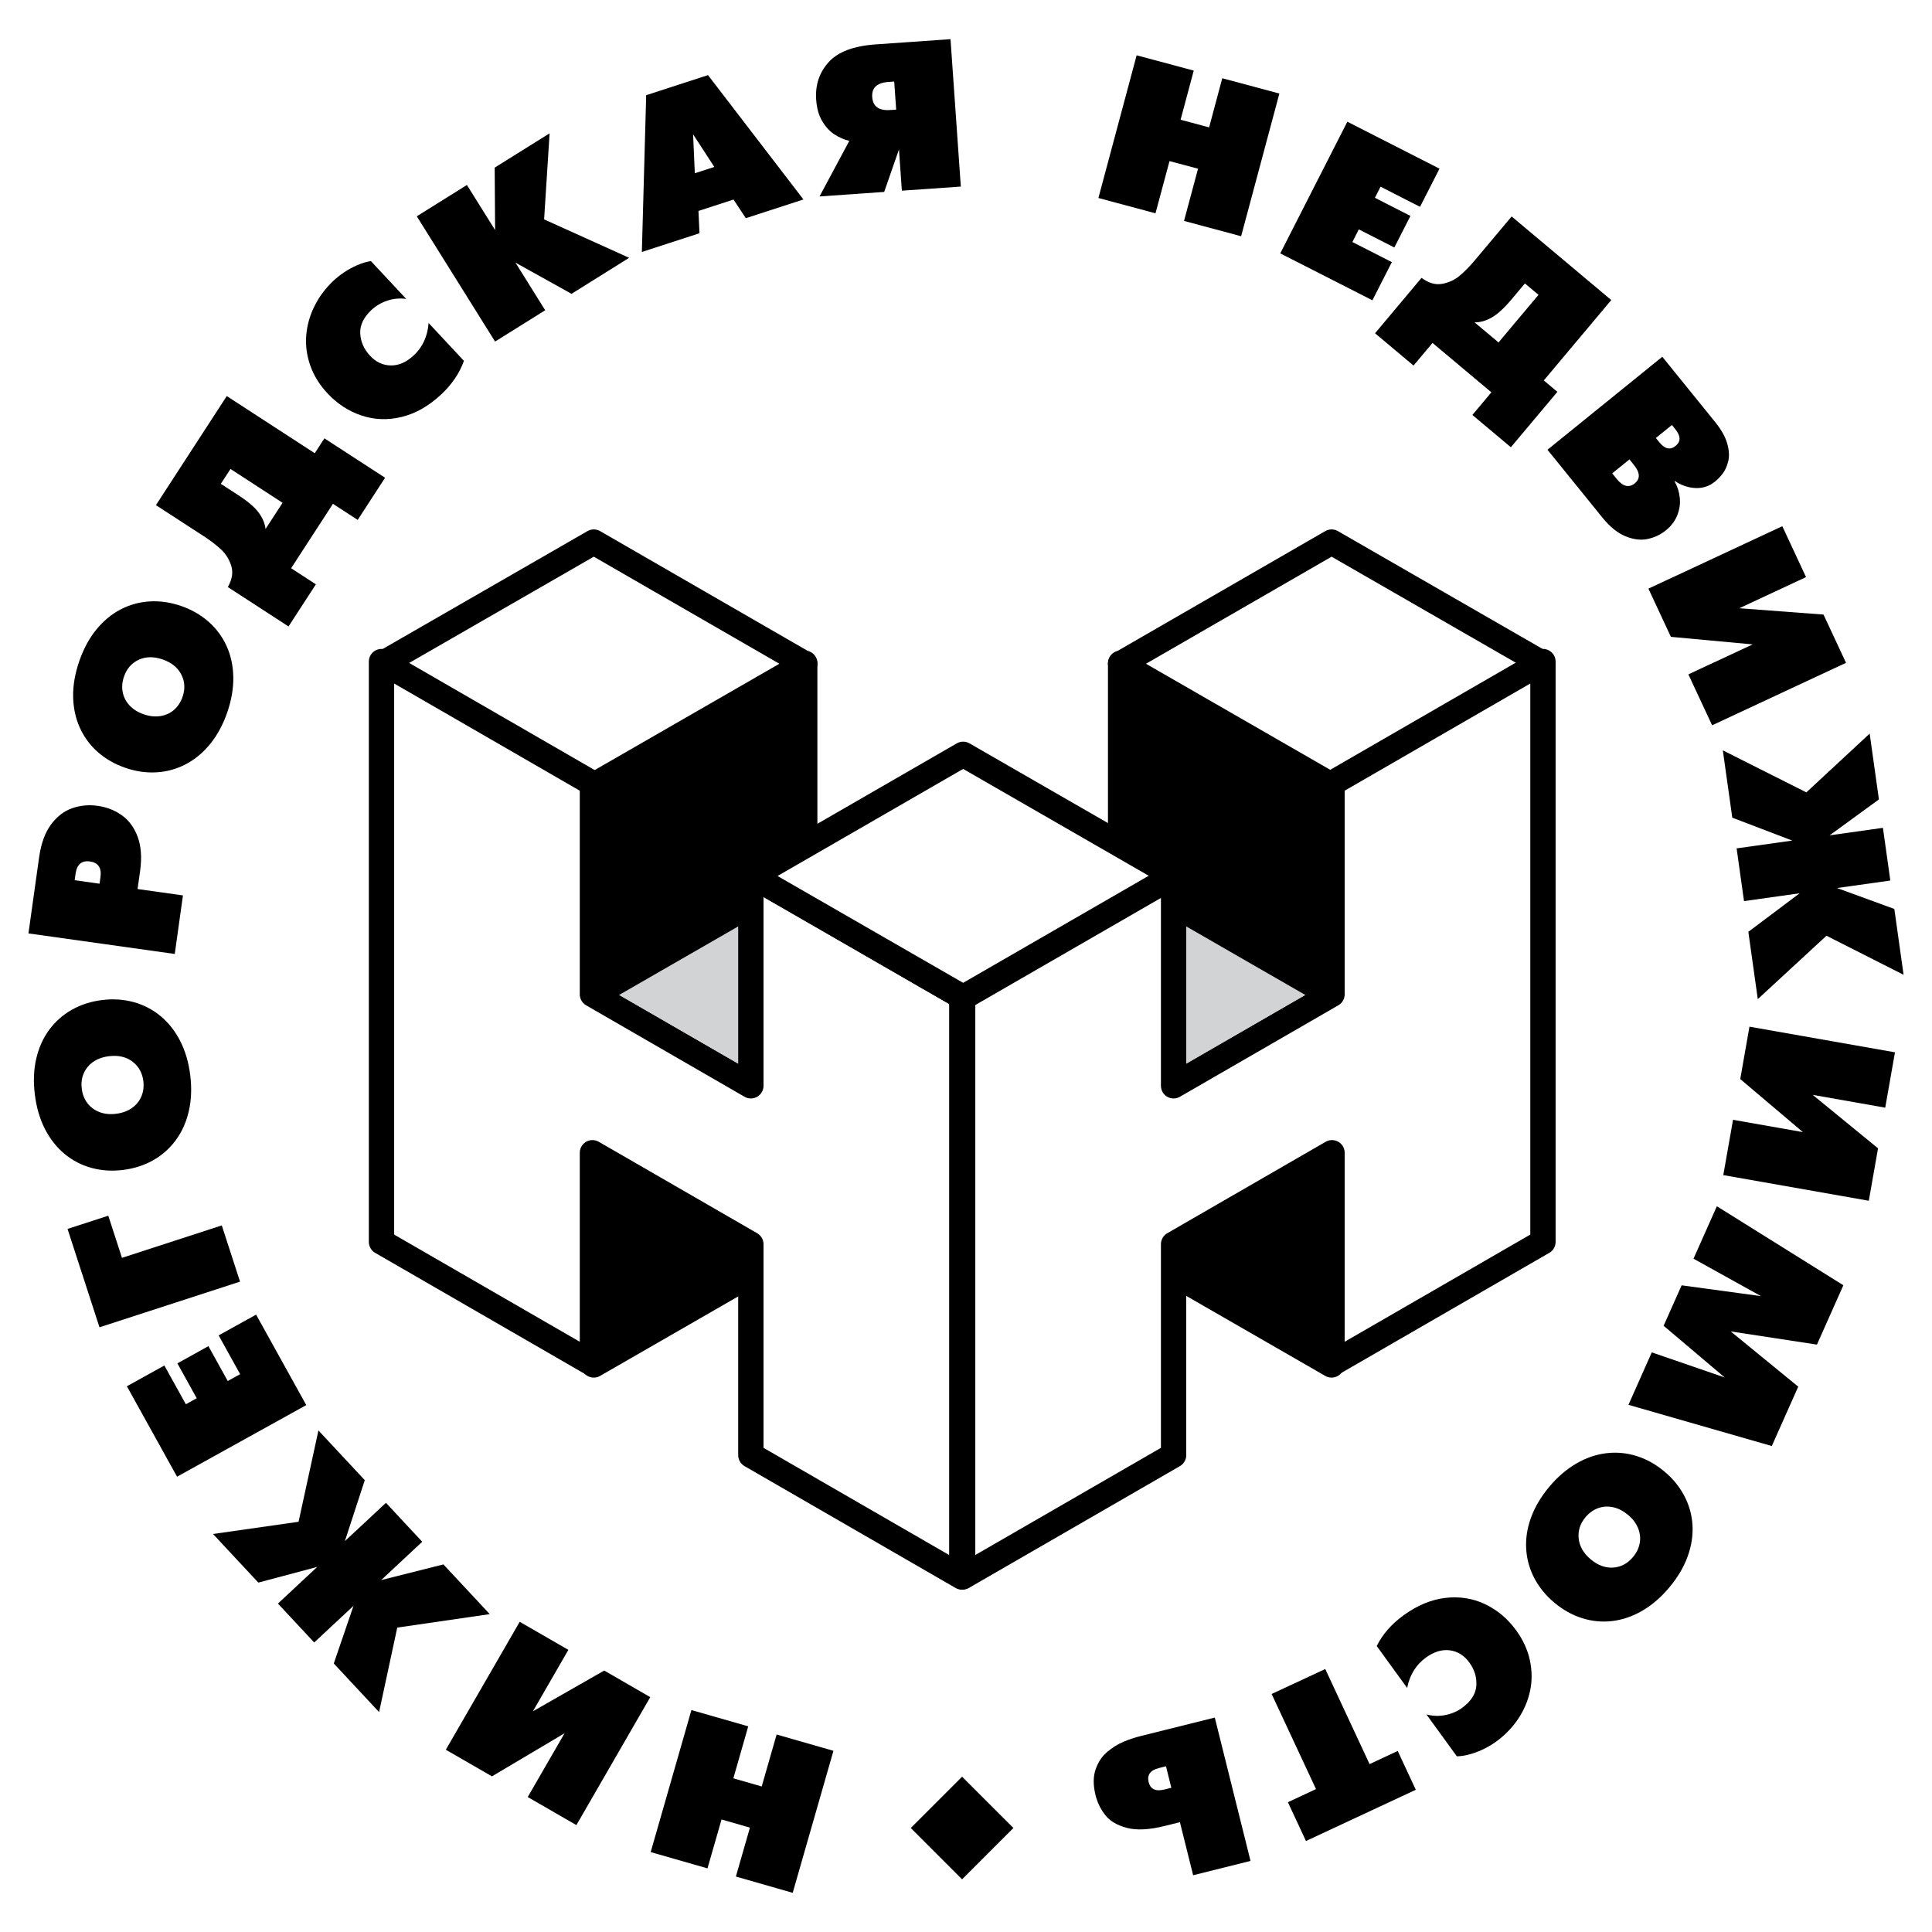
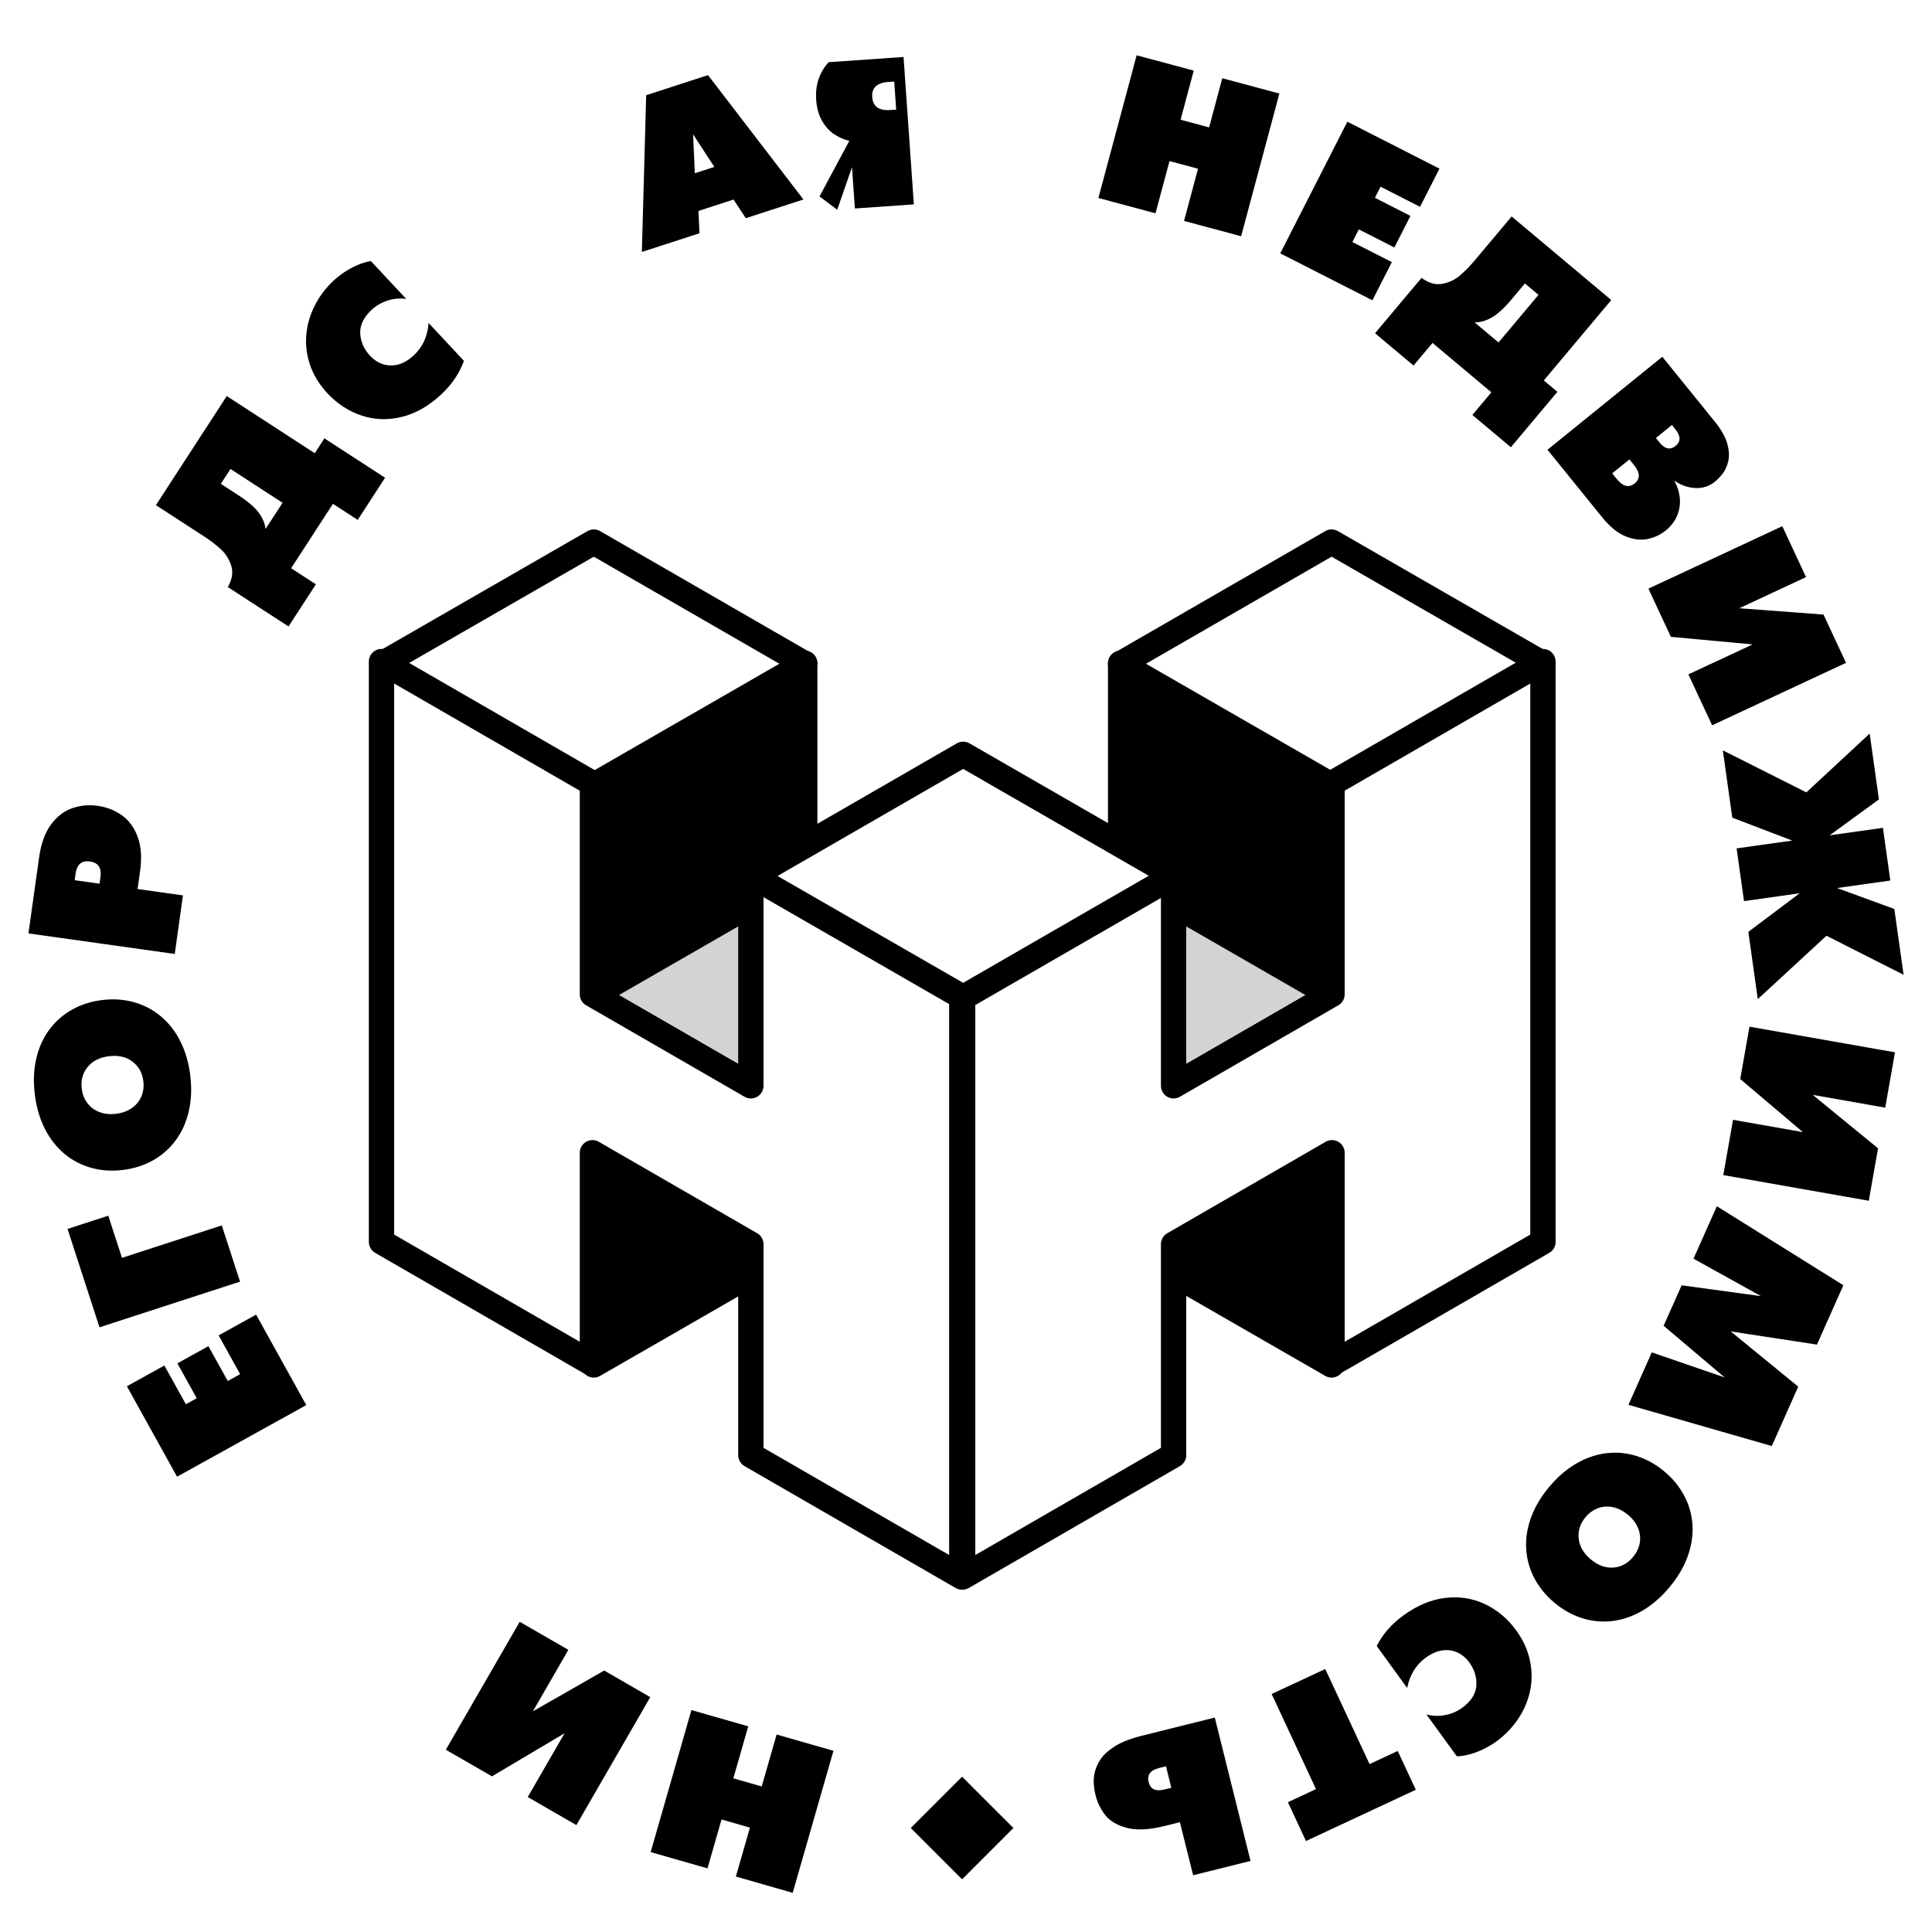
<svg xmlns="http://www.w3.org/2000/svg" version="1.0" id="Layer_1" x="0px" y="0px" width="192.756px" height="192.756px" viewBox="0 0 192.756 192.756" enable-background="new 0 0 192.756 192.756" xml:space="preserve">
  <g>
    <polygon fill-rule="evenodd" clip-rule="evenodd" fill="#FFFFFF" points="0,0 192.756,0 192.756,192.756 0,192.756 0,0  " />
    <polygon fill-rule="evenodd" clip-rule="evenodd" stroke="#000000" stroke-width="2.526" stroke-linecap="round" stroke-linejoin="round" stroke-miterlimit="2.613" points="   132.852,136.18 132.852,115.134 111.805,103.02 111.805,124.066 132.852,136.18  " />
    <polygon fill-rule="evenodd" clip-rule="evenodd" stroke="#000000" stroke-width="2.526" stroke-linecap="round" stroke-linejoin="round" stroke-miterlimit="2.613" points="   132.852,99.33 132.852,78.284 111.805,66.169 111.805,87.216 132.852,99.33  " />
    <polygon fill-rule="evenodd" clip-rule="evenodd" fill="#D1D3D4" stroke="#000000" stroke-width="2.526" stroke-linecap="round" stroke-linejoin="round" stroke-miterlimit="2.613" points="   116.993,108.405 132.798,99.286 111.751,87.171 95.947,96.291 116.993,108.405  " />
    <polygon fill-rule="evenodd" clip-rule="evenodd" fill="#FFFFFF" stroke="#000000" stroke-width="2.526" stroke-linecap="round" stroke-linejoin="round" stroke-miterlimit="2.613" points="   132.852,78.338 153.897,66.197 132.852,54.083 111.805,66.224 132.852,78.338  " />
    <polygon fill-rule="evenodd" clip-rule="evenodd" fill="#FFFFFF" stroke="#000000" stroke-width="2.526" stroke-linecap="round" stroke-linejoin="round" stroke-miterlimit="2.613" points="   96.043,99.435 117.089,87.284 117.089,108.33 132.894,99.205 132.894,78.159 153.94,66.007 153.94,123.904 132.894,136.056    132.894,115.01 117.089,124.134 117.089,145.181 96.043,157.331 96.043,99.435  " />
    <polygon fill-rule="evenodd" clip-rule="evenodd" stroke="#000000" stroke-width="2.526" stroke-linecap="round" stroke-linejoin="round" stroke-miterlimit="2.613" points="   59.243,136.18 59.243,115.134 80.289,103.02 80.289,124.066 59.243,136.18  " />
    <polygon fill-rule="evenodd" clip-rule="evenodd" stroke="#000000" stroke-width="2.526" stroke-linecap="round" stroke-linejoin="round" stroke-miterlimit="2.613" points="   59.243,99.33 59.243,78.284 80.289,66.169 80.289,87.216 59.243,99.33  " />
    <polygon fill-rule="evenodd" clip-rule="evenodd" fill="#D1D3D4" stroke="#000000" stroke-width="2.526" stroke-linecap="round" stroke-linejoin="round" stroke-miterlimit="2.613" points="   75.009,108.405 59.205,99.286 80.251,87.171 96.056,96.291 75.009,108.405  " />
    <polygon fill-rule="evenodd" clip-rule="evenodd" fill="#FFFFFF" stroke="#000000" stroke-width="2.526" stroke-linecap="round" stroke-linejoin="round" stroke-miterlimit="2.613" points="   59.243,78.338 38.196,66.197 59.243,54.083 80.289,66.224 59.243,78.338  " />
    <polygon fill-rule="evenodd" clip-rule="evenodd" fill="#FFFFFF" stroke="#000000" stroke-width="2.526" stroke-linecap="round" stroke-linejoin="round" stroke-miterlimit="2.613" points="   95.959,99.435 74.913,87.284 74.913,108.33 59.108,99.205 59.108,78.159 38.062,66.007 38.062,123.904 59.108,136.056    59.108,115.01 74.913,124.134 74.913,145.181 95.959,157.331 95.959,99.435  " />
    <polygon fill-rule="evenodd" clip-rule="evenodd" fill="#FFFFFF" stroke="#000000" stroke-width="2.526" stroke-linecap="round" stroke-linejoin="round" stroke-miterlimit="2.613" points="   96.093,99.514 117.139,87.373 96.093,75.258 75.047,87.399 96.093,99.514  " />
    <polygon fill-rule="evenodd" clip-rule="evenodd" points="83.153,174.678 79.088,188.848 73.419,187.223 74.82,182.344    71.988,181.529 70.587,186.408 64.918,184.783 68.983,170.613 74.651,172.238 73.167,177.423 75.996,178.237 77.484,173.053    83.153,174.678  " />
    <polygon fill-rule="evenodd" clip-rule="evenodd" points="57.506,182.091 52.652,179.29 56.327,172.927 49.082,177.226    44.48,174.572 51.852,161.807 56.706,164.607 53.168,170.736 60.283,166.672 64.877,169.325 57.506,182.091  " />
-     <polygon fill-rule="evenodd" clip-rule="evenodd" points="38.507,149.937 42.126,153.821 38.03,157.644 44.239,156.082    48.862,161.042 39.634,162.386 37.823,170.817 33.302,165.966 35.271,160.213 31.347,163.87 27.728,159.988 31.652,156.331    25.773,157.896 21.252,153.046 29.788,151.828 31.771,142.716 36.394,147.676 34.407,153.759 38.507,149.937  " />
    <polygon fill-rule="evenodd" clip-rule="evenodd" points="30.557,140.186 17.665,147.331 12.66,138.308 16.398,136.236    18.543,140.101 19.627,139.501 17.697,136.022 20.793,134.306 22.723,137.784 23.958,137.1 21.814,133.231 25.552,131.161    30.557,140.186  " />
    <polygon fill-rule="evenodd" clip-rule="evenodd" points="23.949,127.869 9.926,132.425 6.739,122.61 10.804,121.291    12.169,125.496 22.127,122.26 23.949,127.869  " />
    <path fill-rule="evenodd" clip-rule="evenodd" d="M18.983,107.289c0.154,1.274,0.109,2.465-0.144,3.563   c-0.252,1.099-0.685,2.067-1.298,2.902c-0.618,0.836-1.376,1.506-2.271,2.012c-0.899,0.505-1.899,0.824-3.001,0.961   c-1.103,0.134-2.152,0.067-3.146-0.207c-0.997-0.273-1.892-0.74-2.685-1.396c-0.793-0.66-1.446-1.492-1.959-2.492   c-0.509-1-0.846-2.148-1.004-3.439c-0.158-1.292-0.112-2.485,0.144-3.577c0.253-1.092,0.685-2.05,1.292-2.875   c0.607-0.824,1.362-1.491,2.264-2c0.906-0.51,1.91-0.832,3.012-0.966c1.102-0.137,2.151-0.066,3.152,0.207   c0.997,0.277,1.896,0.741,2.688,1.4c0.793,0.657,1.446,1.485,1.955,2.485C18.492,104.868,18.825,106.009,18.983,107.289   L18.983,107.289z M14.301,107.861c-0.102-0.831-0.467-1.48-1.095-1.951c-0.625-0.471-1.404-0.646-2.331-0.533   c-0.93,0.115-1.643,0.474-2.134,1.077c-0.491,0.601-0.688,1.323-0.583,2.162c0.066,0.559,0.256,1.043,0.565,1.446   c0.309,0.407,0.709,0.702,1.204,0.892c0.495,0.189,1.046,0.245,1.653,0.168c0.604-0.073,1.126-0.26,1.562-0.562   c0.438-0.305,0.758-0.688,0.958-1.158C14.301,108.936,14.367,108.42,14.301,107.861L14.301,107.861z" />
    <path fill-rule="evenodd" clip-rule="evenodd" d="M17.436,95.177l-14.598-2.05l1.067-7.613c0.193-1.355,0.583-2.436,1.179-3.244   c0.593-0.804,1.299-1.348,2.113-1.632c0.814-0.285,1.667-0.365,2.552-0.239c0.895,0.126,1.695,0.438,2.4,0.937   c0.706,0.499,1.236,1.218,1.587,2.155c0.347,0.94,0.428,2.085,0.238,3.436l-0.249,1.773l4.528,0.635L17.436,95.177L17.436,95.177z    M7.45,87.82l2.481,0.347l0.091-0.646c0.133-0.93-0.221-1.457-1.053-1.572c-0.821-0.116-1.295,0.291-1.429,1.221L7.45,87.82   L7.45,87.82z" />
-     <path fill-rule="evenodd" clip-rule="evenodd" d="M22.677,71.066c-0.421,1.214-0.983,2.26-1.692,3.138   c-0.709,0.878-1.523,1.559-2.443,2.04s-1.892,0.751-2.92,0.811c-1.032,0.062-2.071-0.088-3.12-0.45   c-1.05-0.361-1.962-0.884-2.738-1.565c-0.772-0.681-1.373-1.495-1.797-2.432c-0.424-0.941-0.649-1.973-0.67-3.096   c-0.021-1.126,0.183-2.302,0.607-3.534s0.99-2.282,1.695-3.152c0.709-0.87,1.516-1.541,2.422-2.018   c0.909-0.474,1.878-0.744,2.917-0.804c1.036-0.06,2.078,0.091,3.127,0.453c1.05,0.362,1.962,0.884,2.741,1.569   c0.776,0.685,1.379,1.496,1.804,2.436c0.425,0.937,0.646,1.969,0.667,3.092C23.294,68.676,23.094,69.848,22.677,71.066   L22.677,71.066z M18.212,69.529c0.274-0.797,0.232-1.541-0.126-2.236c-0.358-0.695-0.976-1.197-1.86-1.499   c-0.885-0.305-1.682-0.295-2.387,0.031c-0.706,0.327-1.197,0.888-1.471,1.688c-0.183,0.534-0.225,1.046-0.126,1.548   c0.098,0.499,0.33,0.94,0.688,1.327c0.361,0.386,0.832,0.678,1.411,0.878c0.576,0.2,1.127,0.256,1.65,0.179   c0.526-0.081,0.983-0.288,1.369-0.621C17.742,70.491,18.029,70.059,18.212,69.529L18.212,69.529z" />
    <path fill-rule="evenodd" clip-rule="evenodd" d="M15.556,50.399l7.069-10.884l8.778,5.704l0.962-1.485l6.055,3.931l-2.731,4.205   l-2.471-1.604l-4.173,6.427l2.471,1.604l-2.73,4.205l-6.055-3.931c0.435-0.765,0.547-1.474,0.337-2.131   c-0.211-0.652-0.555-1.204-1.039-1.646s-1.046-0.871-1.685-1.288L15.556,50.399L15.556,50.399z M22.032,48.272l1.751,1.137   c0.955,0.618,1.629,1.197,2.025,1.734s0.625,1.081,0.685,1.636l1.699-2.615l-5.195-3.376L22.032,48.272L22.032,48.272z" />
    <path fill-rule="evenodd" clip-rule="evenodd" d="M42.762,32.225l3.524,3.777c-0.442,1.236-1.201,2.355-2.274,3.359   c-1.239,1.155-2.548,1.899-3.935,2.236c-1.383,0.337-2.721,0.291-4.009-0.141c-1.288-0.428-2.418-1.165-3.394-2.211   c-0.808-0.864-1.383-1.801-1.73-2.809c-0.348-1.007-0.474-2.018-0.386-3.032c0.091-1.015,0.372-1.987,0.846-2.917   c0.47-0.934,1.102-1.762,1.885-2.496c0.298-0.277,0.642-0.547,1.032-0.814c0.394-0.267,0.829-0.505,1.306-0.716   c0.478-0.21,0.938-0.347,1.379-0.411l3.521,3.773c-0.649-0.087-1.278-0.031-1.885,0.172c-0.607,0.204-1.126,0.509-1.565,0.916   c-0.797,0.744-1.176,1.53-1.137,2.355c0.042,0.828,0.365,1.569,0.979,2.225c0.597,0.639,1.288,0.962,2.082,0.969   c0.793,0.01,1.555-0.327,2.285-1.011C42.169,34.629,42.661,33.552,42.762,32.225L42.762,32.225z" />
-     <polygon fill-rule="evenodd" clip-rule="evenodd" points="49.394,34.078 41.584,21.579 46.585,18.455 49.397,22.955 49.355,16.725    54.834,13.302 54.286,21.888 62.77,25.721 57.021,29.315 51.426,26.202 54.395,30.954 49.394,34.078  " />
    <path fill-rule="evenodd" clip-rule="evenodd" d="M64.038,25.138L64.47,9.498l6.167-2.004l9.522,12.408l-5.749,1.867l-1.225-1.86   l-3.5,1.137l0.102,2.226L64.038,25.138L64.038,25.138z M69.324,17.286l1.944-0.632l-2.12-3.253L69.324,17.286L69.324,17.286z" />
-     <path fill-rule="evenodd" clip-rule="evenodd" d="M81.764,19.6l2.973-5.549c-0.516-0.12-1.008-0.33-1.481-0.639   c-0.474-0.305-0.881-0.748-1.225-1.327c-0.34-0.579-0.544-1.292-0.6-2.13c-0.105-1.467,0.309-2.717,1.239-3.749   c0.934-1.032,2.492-1.622,4.686-1.776l7.476-0.523l1.029,14.707l-5.883,0.411l-0.288-4.117l-1.475,4.24L81.764,19.6L81.764,19.6z    M89.412,10.937l-0.196-2.801l-0.59,0.042c-1.134,0.081-1.671,0.583-1.604,1.51c0.067,0.94,0.667,1.369,1.801,1.288L89.412,10.937   L89.412,10.937z" />
+     <path fill-rule="evenodd" clip-rule="evenodd" d="M81.764,19.6l2.973-5.549c-0.516-0.12-1.008-0.33-1.481-0.639   c-0.474-0.305-0.881-0.748-1.225-1.327c-0.34-0.579-0.544-1.292-0.6-2.13c-0.105-1.467,0.309-2.717,1.239-3.749   l7.476-0.523l1.029,14.707l-5.883,0.411l-0.288-4.117l-1.475,4.24L81.764,19.6L81.764,19.6z    M89.412,10.937l-0.196-2.801l-0.59,0.042c-1.134,0.081-1.671,0.583-1.604,1.51c0.067,0.94,0.667,1.369,1.801,1.288L89.412,10.937   L89.412,10.937z" />
    <polygon fill-rule="evenodd" clip-rule="evenodd" points="109.588,19.754 113.403,5.517 119.1,7.044 117.787,11.948    120.634,12.709 121.946,7.806 127.644,9.333 123.828,23.569 118.131,22.042 119.528,16.833 116.682,16.072 115.284,21.281    109.588,19.754  " />
    <polygon fill-rule="evenodd" clip-rule="evenodd" points="127.732,25.279 134.426,12.144 143.618,16.827 141.677,20.635    137.739,18.627 137.174,19.733 140.719,21.541 139.114,24.692 135.569,22.885 134.927,24.145 138.865,26.152 136.925,29.961    127.732,25.279  " />
    <path fill-rule="evenodd" clip-rule="evenodd" d="M150.817,21.597l9.94,8.339l-6.732,8.021l1.355,1.137l-4.641,5.528L146.9,41.4   l1.896-2.257l-5.872-4.928l-1.896,2.257l-3.84-3.222l4.64-5.528c0.706,0.523,1.397,0.723,2.071,0.593   c0.678-0.126,1.264-0.403,1.762-0.832c0.499-0.425,0.993-0.93,1.485-1.517L150.817,21.597L150.817,21.597z M152.141,28.28   l-1.344,1.6c-0.734,0.874-1.39,1.475-1.973,1.801c-0.579,0.33-1.151,0.488-1.706,0.481l2.391,2.004l3.987-4.75L152.141,28.28   L152.141,28.28z" />
    <path fill-rule="evenodd" clip-rule="evenodd" d="M154.392,44.872l11.456-9.277l5.233,6.462c0.646,0.796,1.063,1.533,1.25,2.214   c0.189,0.677,0.218,1.267,0.091,1.766c-0.126,0.502-0.312,0.909-0.558,1.225s-0.495,0.576-0.755,0.786   c-0.568,0.46-1.218,0.674-1.948,0.643c-0.729-0.032-1.418-0.267-2.057-0.702l-0.031,0.028c0.284,0.509,0.46,1.06,0.52,1.653   s-0.024,1.172-0.253,1.745c-0.229,0.568-0.607,1.074-1.145,1.506c-0.526,0.428-1.134,0.712-1.818,0.856   c-0.684,0.14-1.421,0.049-2.207-0.274c-0.79-0.323-1.552-0.944-2.292-1.857L154.392,44.872L154.392,44.872z M165.206,43.699   l0.344,0.425c0.548,0.677,1.088,0.796,1.621,0.368c0.534-0.435,0.526-0.99-0.021-1.667L166.81,42.4L165.206,43.699L165.206,43.699z    M160.85,47.227l0.449,0.555c0.621,0.765,1.219,0.913,1.798,0.446c0.568-0.46,0.54-1.071-0.078-1.836l-0.449-0.558L160.85,47.227   L160.85,47.227z" />
    <polygon fill-rule="evenodd" clip-rule="evenodd" points="177.821,52.499 180.188,57.578 173.532,60.684 181.932,61.316    184.178,66.131 170.819,72.362 168.449,67.283 174.862,64.292 166.705,63.538 164.463,58.729 177.821,52.499  " />
    <polygon fill-rule="evenodd" clip-rule="evenodd" points="174,89.904 173.263,84.643 178.812,83.864 172.831,81.579    171.887,74.864 180.22,79.055 186.537,73.19 187.46,79.757 182.543,83.341 187.86,82.593 188.598,87.851 183.283,88.599    188.998,90.687 189.921,97.254 182.227,93.358 175.375,99.684 174.432,92.969 179.552,89.122 174,89.904  " />
    <polygon fill-rule="evenodd" clip-rule="evenodd" points="189.062,104.99 188.089,110.512 180.852,109.234 187.373,114.569    186.45,119.799 171.933,117.24 172.905,111.723 179.876,112.951 173.625,107.658 174.544,102.432 189.062,104.99  " />
    <polygon fill-rule="evenodd" clip-rule="evenodd" points="165.98,132.273 167.777,128.237 175.689,129.314 168.961,125.58    171.291,120.347 183.913,128.23 181.277,134.151 172.671,132.835 179.41,138.346 176.773,144.271 162.471,140.16 164.798,134.927    172.074,137.43 165.98,132.273  " />
    <path fill-rule="evenodd" clip-rule="evenodd" d="M154.57,148.339c0.828-0.986,1.73-1.762,2.706-2.327   c0.977-0.565,1.979-0.909,3.012-1.028c1.028-0.119,2.036-0.021,3.019,0.291c0.982,0.309,1.899,0.825,2.748,1.537   c0.854,0.713,1.517,1.527,1.994,2.443c0.48,0.913,0.751,1.885,0.811,2.917c0.06,1.028-0.105,2.071-0.488,3.127   c-0.382,1.061-0.993,2.085-1.832,3.086c-0.835,0.996-1.74,1.772-2.713,2.334c-0.973,0.558-1.966,0.895-2.983,1.015   c-1.018,0.119-2.021,0.021-3.008-0.292c-0.99-0.315-1.91-0.832-2.759-1.544c-0.854-0.713-1.517-1.53-1.997-2.446   c-0.481-0.92-0.752-1.893-0.812-2.921c-0.063-1.028,0.099-2.07,0.484-3.127C153.139,150.347,153.742,149.325,154.57,148.339   L154.57,148.339z M158.186,151.371c-0.537,0.646-0.765,1.355-0.681,2.135c0.084,0.775,0.484,1.467,1.2,2.067   c0.716,0.6,1.464,0.877,2.239,0.824c0.775-0.049,1.436-0.399,1.979-1.049c0.361-0.433,0.587-0.896,0.674-1.4   c0.088-0.502,0.032-0.997-0.168-1.485c-0.2-0.491-0.533-0.934-1.004-1.327c-0.467-0.389-0.958-0.642-1.478-0.758   c-0.52-0.112-1.019-0.084-1.499,0.088C158.969,150.642,158.547,150.943,158.186,151.371L158.186,151.371z" />
    <path fill-rule="evenodd" clip-rule="evenodd" d="M140.391,168.405l-3.036-4.18c0.586-1.173,1.478-2.194,2.668-3.058   c1.372-0.997,2.762-1.576,4.177-1.744c1.418-0.165,2.737,0.042,3.963,0.624c1.229,0.587,2.26,1.453,3.103,2.611   c0.695,0.955,1.151,1.955,1.372,2.998c0.222,1.043,0.229,2.061,0.015,3.058c-0.215,0.996-0.611,1.927-1.197,2.794   c-0.583,0.866-1.31,1.614-2.176,2.246c-0.33,0.238-0.706,0.467-1.127,0.685s-0.881,0.4-1.38,0.551   c-0.502,0.151-0.976,0.231-1.425,0.238l-3.032-4.177c0.635,0.169,1.264,0.187,1.892,0.06c0.628-0.126,1.183-0.364,1.664-0.716   c0.884-0.643,1.358-1.376,1.421-2.2c0.06-0.825-0.172-1.601-0.698-2.327c-0.513-0.706-1.162-1.109-1.948-1.215   c-0.782-0.102-1.583,0.141-2.39,0.727C141.275,166.093,140.654,167.1,140.391,168.405L140.391,168.405z" />
    <polygon fill-rule="evenodd" clip-rule="evenodd" points="132.22,166.517 136.643,176.005 139.451,174.695 141.255,178.567    130.297,183.678 128.493,179.806 131.297,178.497 126.871,169.01 132.22,166.517  " />
    <path fill-rule="evenodd" clip-rule="evenodd" d="M121.199,171.361l3.566,14.303l-5.725,1.429l-1.32-5.293l-1.53,0.379   c-1.537,0.383-2.794,0.445-3.766,0.187c-0.977-0.257-1.695-0.685-2.155-1.278c-0.464-0.593-0.783-1.246-0.962-1.966   c-0.249-0.997-0.249-1.859,0-2.583c0.246-0.723,0.636-1.31,1.162-1.752c0.526-0.445,1.074-0.782,1.636-1.018   c0.564-0.235,1.13-0.421,1.695-0.562L121.199,171.361L121.199,171.361z M116.331,176.222l-0.691,0.173   c-0.874,0.217-1.218,0.685-1.039,1.407c0.176,0.709,0.702,0.955,1.572,0.737l0.691-0.172L116.331,176.222L116.331,176.222z" />
    <polygon fill-rule="evenodd" clip-rule="evenodd" points="90.868,182.38 95.988,177.26 101.109,182.38 95.988,187.501    90.868,182.38  " />
  </g>
</svg>